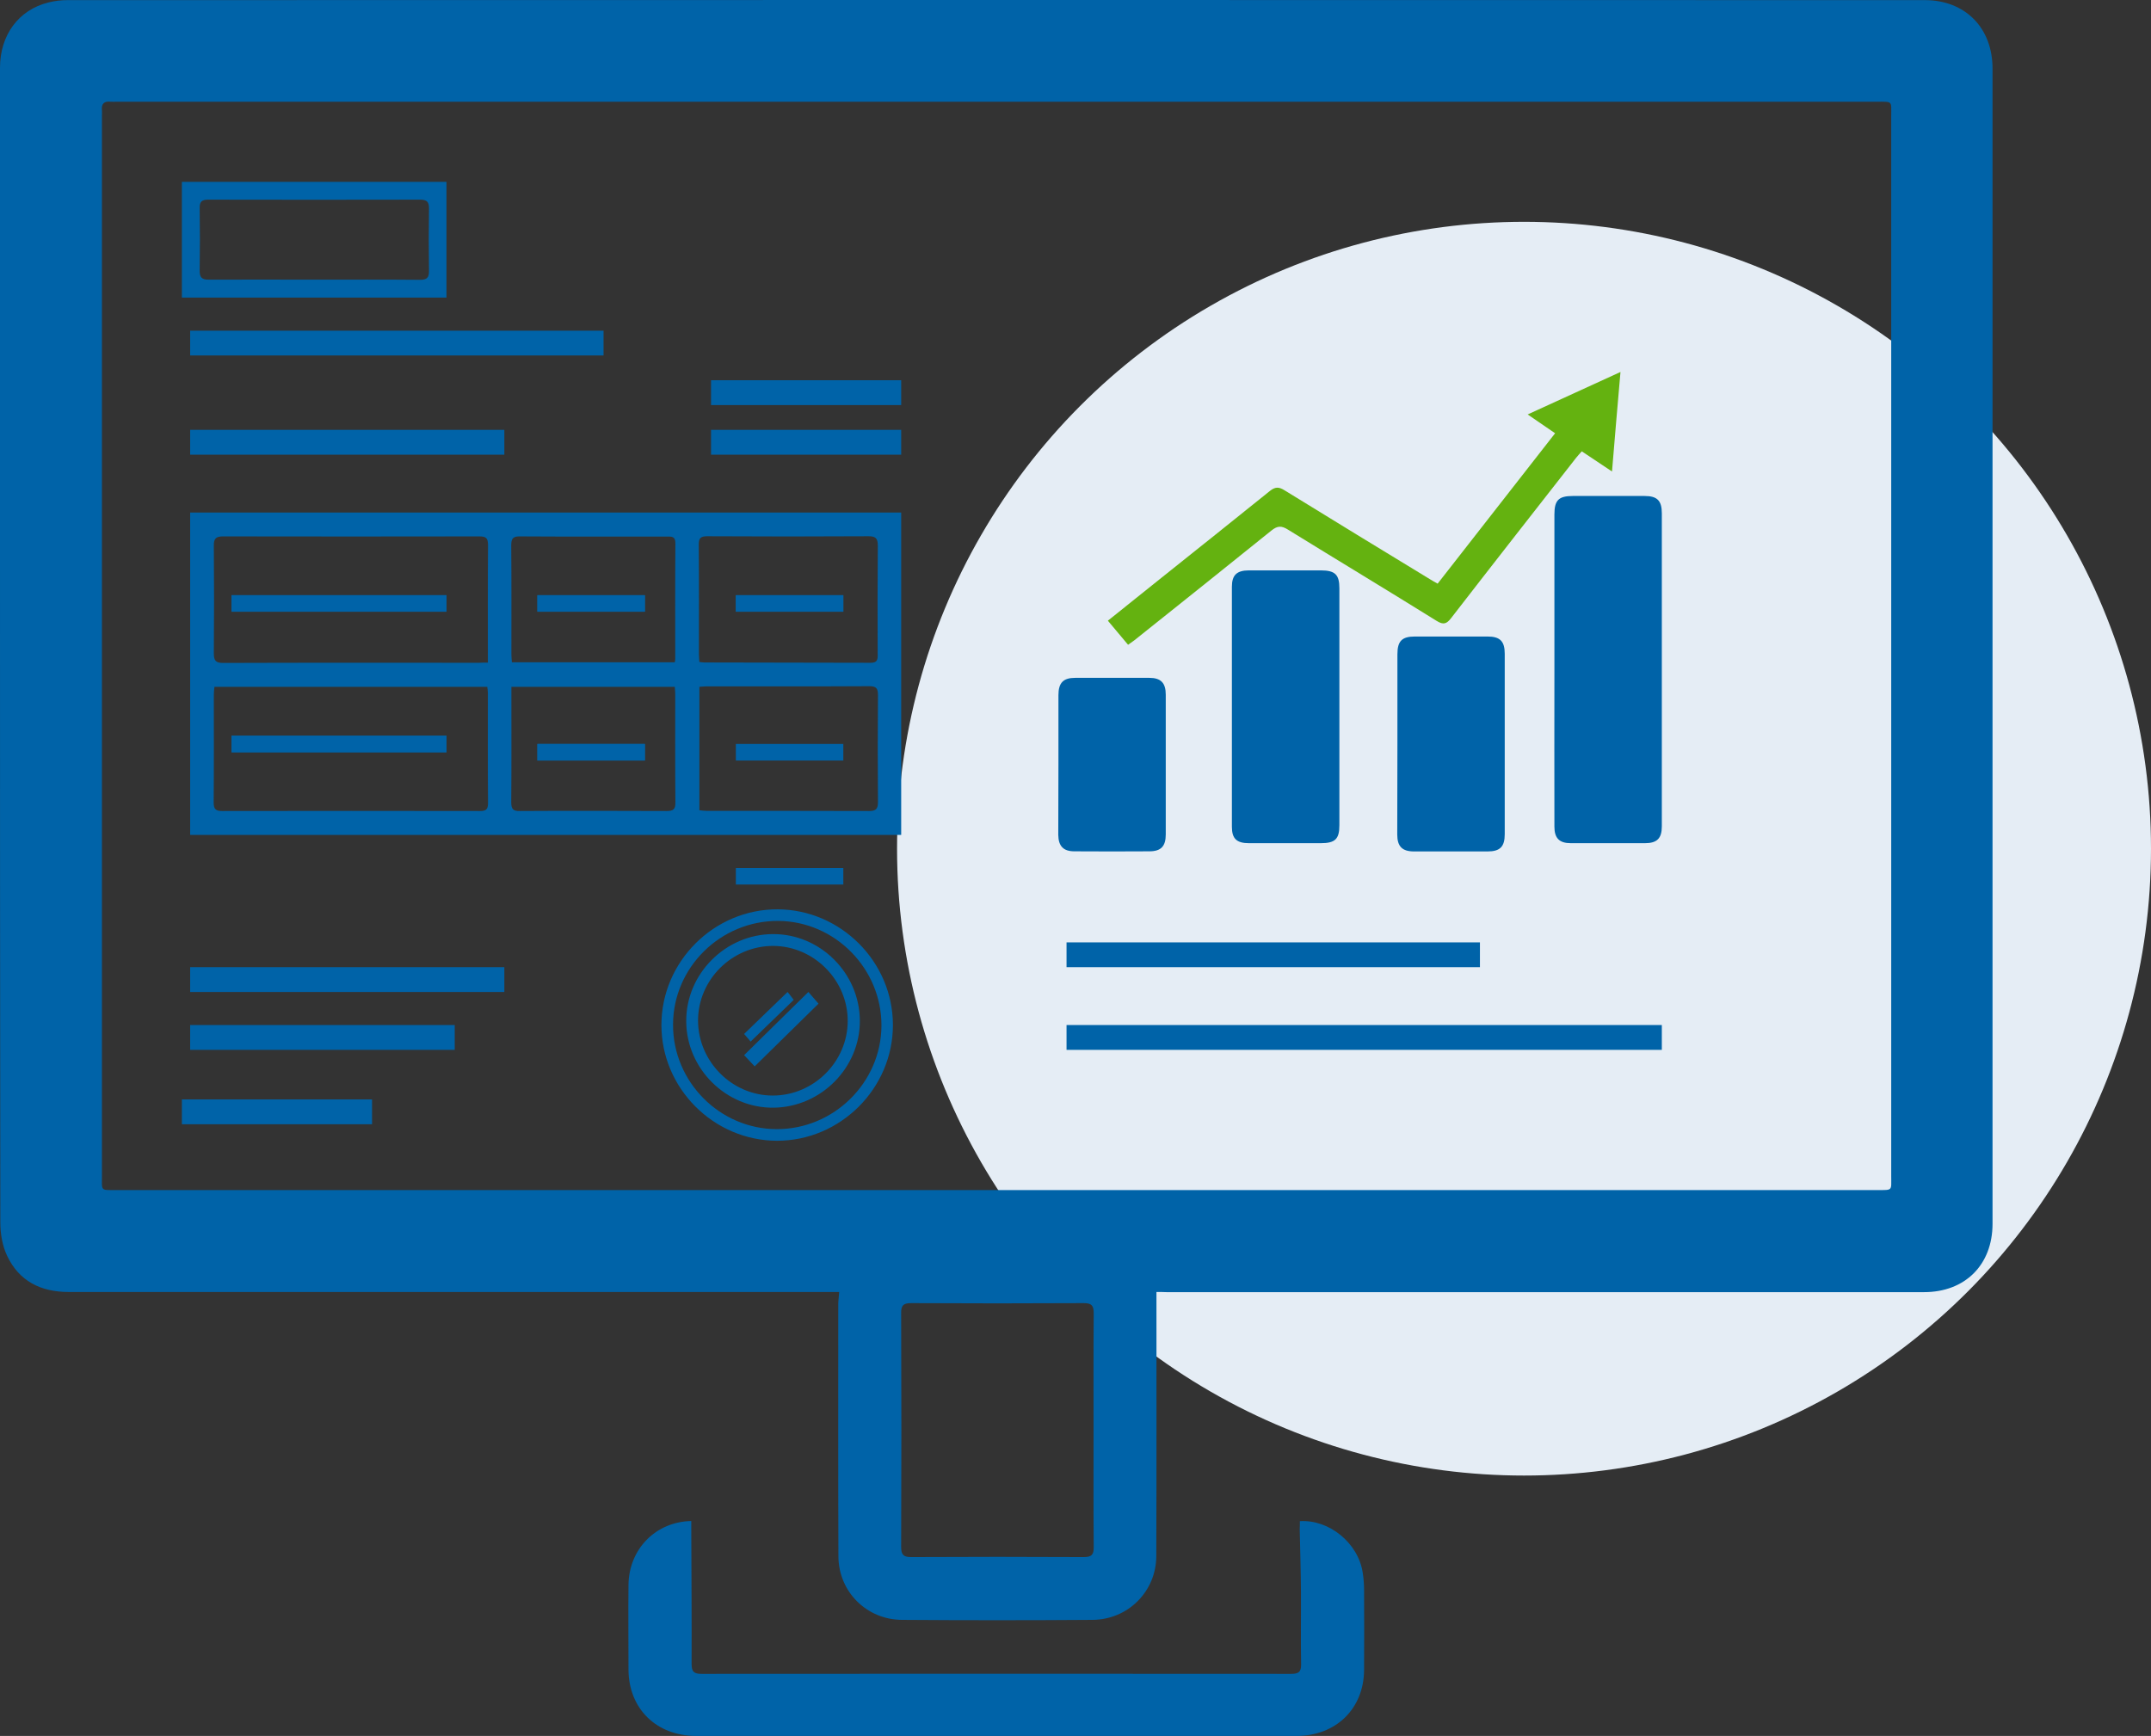
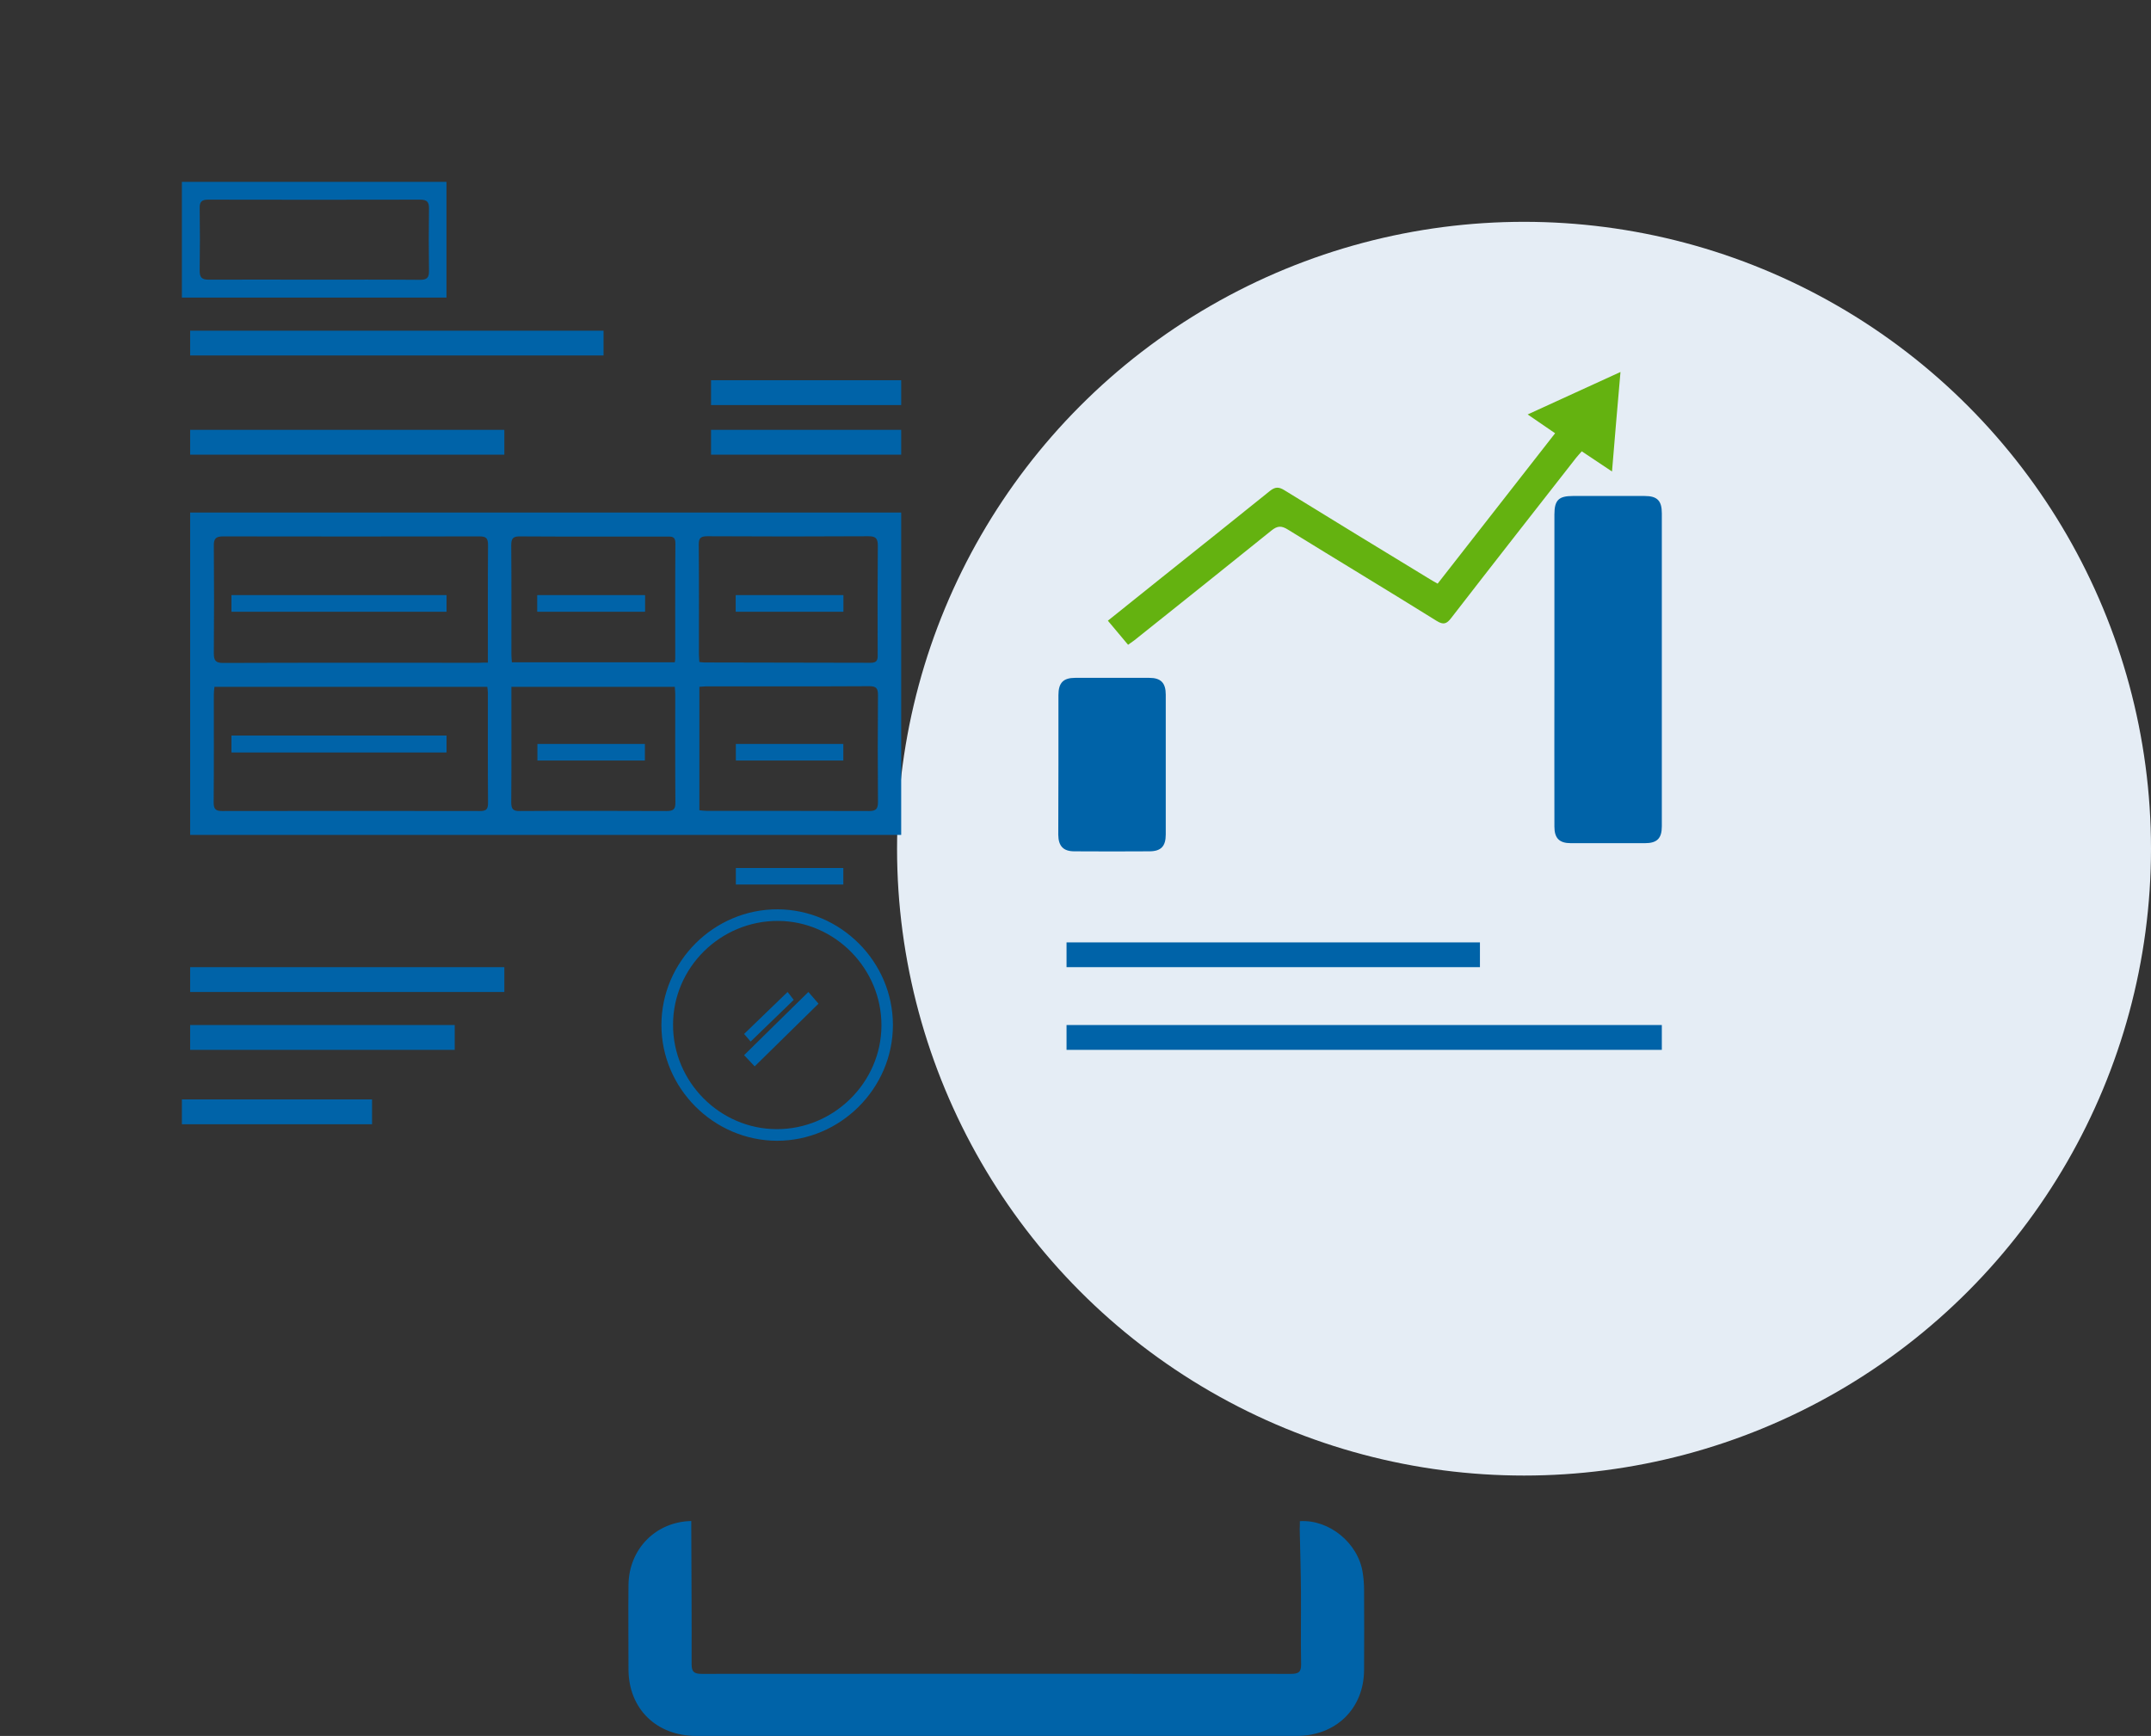
<svg xmlns="http://www.w3.org/2000/svg" width="223px" height="180px" viewBox="0 0 223 180" version="1.1">
  <rect x="0" y="0" width="223" height="180" fill="#333333" stroke="none" />
  <title>cs_perspectives-icon</title>
  <g id="Subpages" stroke="none" stroke-width="1" fill="none" fill-rule="evenodd">
    <g id="Subpage_customer-service" transform="translate(-610, -994)">
      <g id="mid-section" transform="translate(0, 926)">
        <g id="Group-6" transform="translate(148, 50)">
          <g id="perspectives" transform="translate(422, 18)">
            <g id="cs_perspectives-icon" transform="translate(40, 0)">
              <circle id="Oval" fill="#E5EDF5" cx="158" cy="88" r="65" />
              <g id="icon_perspectives" fill-rule="nonzero">
-                 <path d="M119.892,133.966 C119.892,143.187 119.908,152.264 119.876,161.357 C119.86,165.013 116.953,167.932 113.275,167.964 C106.691,168.012 100.106,168.012 93.521,167.964 C89.843,167.948 86.936,165.045 86.92,161.373 C86.888,152.665 86.904,143.941 86.904,135.233 C86.904,134.864 86.968,134.495 87,133.966 C86.615,133.966 86.245,133.966 85.892,133.966 C59.633,133.966 33.374,133.966 7.115,133.966 C4.24,133.966 1.975,132.844 0.739,130.214 C0.241,129.171 0.032,127.904 0.032,126.734 C0,103.16 0,79.586 0,56.012 C0,39.687 0,23.345 0,7.02 C0,3.636 1.927,1.022 5.027,0.253 C5.669,0.092 6.344,0.012 7.002,0.012 C71.181,-0.004 135.375,-0.004 199.553,0.012 C203.729,0.012 206.571,2.883 206.571,7.1 C206.571,47.032 206.571,86.963 206.571,126.894 C206.571,131.144 203.729,133.982 199.473,133.982 C173.294,133.982 147.115,133.982 120.936,133.982 C120.631,133.966 120.262,133.966 119.892,133.966 Z M194.638,123.398 C196.244,123.398 196.068,123.478 196.068,121.971 C196.068,85.327 196.068,48.683 196.068,12.056 C196.068,10.436 196.261,10.548 194.558,10.548 C133.753,10.548 72.931,10.548 12.126,10.548 C11.917,10.548 11.692,10.564 11.483,10.548 C10.793,10.468 10.488,10.757 10.568,11.462 C10.584,11.639 10.568,11.831 10.568,12.023 C10.568,48.667 10.568,85.311 10.568,121.939 C10.568,123.51 10.391,123.398 12.045,123.398 C42.448,123.398 164.188,123.398 194.638,123.398 Z M113.372,148.287 C113.372,144.246 113.356,140.221 113.388,136.179 C113.388,135.377 113.179,135.121 112.36,135.121 C106.385,135.153 100.427,135.153 94.452,135.121 C93.633,135.121 93.408,135.377 93.425,136.179 C93.457,144.246 93.457,152.312 93.425,160.395 C93.425,161.18 93.633,161.453 94.452,161.453 C100.427,161.421 106.385,161.421 112.36,161.453 C113.179,161.453 113.404,161.196 113.388,160.395 C113.356,156.353 113.372,152.312 113.372,148.287 Z" id="Shape" fill="#0063A8" />
                <path d="M134.762,157.73 C137.816,157.54 140.806,160.008 141.272,163.045 C141.368,163.646 141.417,164.247 141.417,164.848 C141.433,167.616 141.433,170.383 141.417,173.151 C141.4,177.169 138.507,180 134.408,180 C113.671,180 92.935,180 72.198,180 C68.051,180 65.173,177.185 65.157,173.104 C65.157,170.178 65.125,167.252 65.157,164.326 C65.205,160.64 67.954,157.793 71.667,157.714 C71.667,158.015 71.667,158.315 71.667,158.616 C71.684,163.25 71.716,167.9 71.7,172.535 C71.7,173.341 71.941,173.563 72.745,173.563 C93.111,173.547 113.462,173.547 133.829,173.563 C134.617,173.563 134.906,173.389 134.89,172.55 C134.842,170.051 134.89,167.536 134.874,165.037 C134.858,162.886 134.794,160.719 134.745,158.568 C134.762,158.284 134.762,158.015 134.762,157.73 Z" id="Path" fill="#0063A8" />
                <path d="M19.714,53.143 C44.302,53.143 68.825,53.143 93.429,53.143 C93.429,64.27 93.429,75.396 93.429,86.571 C68.873,86.571 44.318,86.571 19.714,86.571 C19.714,75.445 19.714,64.334 19.714,53.143 Z M50.58,68.707 C50.58,64.543 50.564,60.523 50.596,56.519 C50.596,55.796 50.389,55.619 49.704,55.619 C40.844,55.635 31.984,55.635 23.124,55.619 C22.391,55.619 22.152,55.844 22.168,56.584 C22.2,60.298 22.2,64.028 22.168,67.743 C22.168,68.515 22.375,68.74 23.14,68.74 C31.968,68.707 40.812,68.724 49.64,68.724 C49.911,68.707 50.198,68.707 50.58,68.707 Z M22.232,71.216 C22.2,71.505 22.168,71.779 22.168,72.036 C22.168,75.766 22.184,79.481 22.152,83.211 C22.152,83.87 22.344,84.095 23.013,84.095 C31.936,84.079 40.86,84.079 49.783,84.095 C50.389,84.095 50.596,83.918 50.596,83.275 C50.564,79.464 50.58,75.67 50.58,71.859 C50.58,71.65 50.548,71.457 50.516,71.216 C41.067,71.216 31.681,71.216 22.232,71.216 Z M90.273,68.724 C90.927,68.724 91.006,68.418 90.991,67.887 C90.975,64.109 90.975,60.346 91.006,56.568 C91.006,55.828 90.783,55.603 90.05,55.603 C84.473,55.635 78.912,55.635 73.335,55.603 C72.634,55.603 72.427,55.796 72.442,56.503 C72.474,60.282 72.458,64.045 72.458,67.823 C72.458,68.08 72.49,68.338 72.506,68.643 C72.713,68.659 72.857,68.691 73.016,68.691 M72.506,84.015 C72.793,84.047 73.048,84.079 73.303,84.079 C78.912,84.079 84.505,84.079 90.114,84.095 C90.831,84.095 91.022,83.854 91.022,83.163 C90.991,79.464 90.991,75.766 91.022,72.068 C91.022,71.377 90.847,71.152 90.13,71.152 C84.505,71.184 78.88,71.168 73.239,71.168 C73.016,71.168 72.777,71.2 72.506,71.216 C72.506,75.493 72.506,79.722 72.506,84.015 Z M69.957,68.675 C69.989,68.482 70.004,68.386 70.004,68.273 C70.004,64.286 69.989,60.298 70.02,56.31 C70.02,55.603 69.622,55.635 69.16,55.635 C64.061,55.635 58.978,55.651 53.878,55.619 C53.161,55.619 53.002,55.86 53.002,56.552 C53.034,60.33 53.018,64.109 53.018,67.871 C53.018,68.129 53.05,68.386 53.066,68.675 C58.723,68.675 64.316,68.675 69.957,68.675 Z M53.018,71.216 C53.018,71.537 53.018,71.779 53.018,72.02 C53.018,75.75 53.034,79.464 53.002,83.195 C53.002,83.902 53.209,84.111 53.894,84.095 C58.962,84.063 64.045,84.079 69.112,84.095 C69.781,84.095 70.036,83.934 70.02,83.211 C69.989,79.464 70.004,75.702 70.004,71.955 C70.004,71.73 69.973,71.489 69.957,71.216 C64.316,71.216 58.723,71.216 53.018,71.216 Z" id="Shape" fill="#0063A8" />
                <path d="M161.15,69.404 C161.15,64.044 161.15,58.701 161.15,53.342 C161.15,51.857 161.596,51.429 163.067,51.429 C165.545,51.429 168.023,51.429 170.501,51.429 C171.807,51.429 172.286,51.907 172.286,53.226 C172.286,64.044 172.286,74.862 172.286,85.681 C172.286,86.934 171.79,87.429 170.534,87.429 C167.974,87.429 165.413,87.429 162.852,87.429 C161.662,87.429 161.15,86.917 161.15,85.714 C161.134,80.271 161.15,74.829 161.15,69.404 Z" id="Path" fill="#0063A8" />
-                 <path d="M138.857,73.326 C138.857,77.408 138.857,81.491 138.857,85.573 C138.857,87.009 138.411,87.429 136.923,87.429 C134.443,87.429 131.963,87.429 129.483,87.429 C128.21,87.429 127.714,86.961 127.714,85.734 C127.714,77.441 127.714,69.131 127.714,60.837 C127.714,59.627 128.227,59.143 129.483,59.143 C131.963,59.143 134.443,59.143 136.923,59.143 C138.411,59.143 138.857,59.579 138.857,60.998 C138.857,65.113 138.857,69.228 138.857,73.326 Z" id="Path" fill="#0063A8" />
                <path d="M116.951,66.857 C116.232,65.999 115.56,65.202 114.857,64.36 C116.775,62.83 118.613,61.347 120.467,59.864 C124.191,56.882 127.931,53.916 131.639,50.919 C132.198,50.466 132.582,50.466 133.173,50.841 C138.192,53.932 143.227,57.007 148.261,60.067 C148.485,60.207 148.709,60.332 149.044,60.519 C153.088,55.337 157.132,50.17 161.223,44.925 C160.264,44.269 159.385,43.66 158.378,42.974 C161.607,41.491 164.724,40.07 168,38.571 C167.696,42.053 167.409,45.377 167.121,48.89 C166.002,48.14 165.027,47.5 163.988,46.798 C163.781,47.032 163.589,47.235 163.413,47.454 C159.082,52.995 154.75,58.521 150.451,64.079 C149.987,64.687 149.652,64.828 148.933,64.375 C143.818,61.191 138.656,58.084 133.525,54.915 C132.854,54.494 132.438,54.509 131.815,55.009 C127.1,58.818 122.353,62.596 117.606,66.389 C117.43,66.514 117.239,66.654 116.951,66.857 Z" id="Path" fill="#64B210" />
-                 <path d="M144.874,77.151 C144.874,74.054 144.874,70.941 144.874,67.845 C144.874,66.478 145.337,66 146.692,66 C149.205,66 151.702,66 154.214,66 C155.521,66 156,66.494 156,67.795 C156,74.022 156,80.264 156,86.49 C156,87.792 155.521,88.286 154.214,88.286 C151.685,88.286 149.139,88.286 146.61,88.286 C145.37,88.286 144.857,87.775 144.857,86.523 C144.857,83.41 144.874,80.281 144.874,77.151 Z" id="Path" fill="#0063A8" />
                <path d="M109.731,79.288 C109.731,76.891 109.731,74.477 109.731,72.079 C109.731,70.805 110.227,70.286 111.467,70.286 C114.029,70.286 116.592,70.286 119.154,70.286 C120.345,70.286 120.857,70.805 120.857,72.029 C120.857,76.857 120.857,81.702 120.857,86.53 C120.857,87.753 120.361,88.273 119.154,88.273 C116.559,88.29 113.98,88.29 111.384,88.273 C110.243,88.273 109.731,87.737 109.714,86.563 C109.714,84.149 109.731,81.719 109.731,79.288 Z" id="Path" fill="#0063A8" />
                <path d="M110.571,108.857 C110.571,107.983 110.571,107.178 110.571,106.286 C131.138,106.286 151.688,106.286 172.286,106.286 C172.286,107.143 172.286,107.965 172.286,108.857 C151.72,108.857 131.186,108.857 110.571,108.857 Z" id="Path" fill="#0063A8" />
                <path d="M18.857,18.857 C28.011,18.857 37.115,18.857 46.286,18.857 C46.286,22.841 46.286,26.824 46.286,30.857 C37.148,30.857 28.027,30.857 18.857,30.857 C18.857,26.874 18.857,22.907 18.857,18.857 Z M32.506,28.997 C36.177,28.997 39.848,28.981 43.536,29.014 C44.261,29.014 44.491,28.8 44.475,28.075 C44.442,25.935 44.442,23.795 44.475,21.655 C44.491,20.948 44.277,20.701 43.553,20.701 C36.226,20.717 28.916,20.717 21.59,20.701 C20.915,20.701 20.685,20.915 20.701,21.59 C20.734,23.73 20.734,25.869 20.701,28.009 C20.685,28.75 20.899,29.014 21.672,28.997 C25.278,28.981 28.884,28.997 32.506,28.997 Z" id="Shape" fill="#0063A8" />
                <path d="M62.571,34.286 C62.571,35.16 62.571,35.983 62.571,36.857 C48.286,36.857 34.033,36.857 19.714,36.857 C19.714,36 19.714,35.178 19.714,34.286 C34,34.286 48.237,34.286 62.571,34.286 Z" id="Path" fill="#0063A8" />
                <path d="M153.429,97.714 C153.429,98.577 153.429,99.387 153.429,100.286 C139.17,100.286 124.895,100.286 110.571,100.286 C110.571,99.458 110.571,98.613 110.571,97.714 C124.83,97.714 139.072,97.714 153.429,97.714 Z" id="Path" fill="#0063A8" />
                <path d="M92.571,106.286 C92.571,112.872 87.106,118.302 80.531,118.286 C73.973,118.254 68.571,112.84 68.571,106.286 C68.571,99.699 74.021,94.27 80.612,94.286 C87.17,94.318 92.571,99.732 92.571,106.286 Z M80.515,117.081 C86.447,117.097 91.35,112.246 91.382,106.366 C91.414,100.438 86.559,95.523 80.676,95.49 C74.712,95.458 69.777,100.31 69.777,106.254 C69.761,112.165 74.616,117.065 80.515,117.081 Z" id="Shape" fill="#0063A8" />
                <path d="M52.286,44.571 C52.286,45.452 52.286,46.262 52.286,47.143 C41.429,47.143 30.604,47.143 19.714,47.143 C19.714,46.28 19.714,45.452 19.714,44.571 C30.571,44.571 41.38,44.571 52.286,44.571 Z" id="Path" fill="#0063A8" />
                <path d="M19.714,102.857 C19.714,101.994 19.714,101.184 19.714,100.286 C30.555,100.286 41.396,100.286 52.286,100.286 C52.286,101.114 52.286,101.959 52.286,102.857 C41.445,102.857 30.637,102.857 19.714,102.857 Z" id="Path" fill="#0063A8" />
                <path d="M19.714,108.857 C19.714,107.977 19.714,107.166 19.714,106.286 C28.846,106.286 37.978,106.286 47.143,106.286 C47.143,107.131 47.143,107.977 47.143,108.857 C38.011,108.857 28.911,108.857 19.714,108.857 Z" id="Path" fill="#0063A8" />
                <path d="M93.429,39.429 C93.429,40.309 93.429,41.119 93.429,42 C86.868,42 80.323,42 73.714,42 C73.714,41.155 73.714,40.309 73.714,39.429 C80.275,39.429 86.804,39.429 93.429,39.429 Z" id="Path" fill="#0063A8" />
                <path d="M73.714,47.143 C73.714,46.28 73.714,45.452 73.714,44.571 C80.28,44.571 86.83,44.571 93.429,44.571 C93.429,45.417 93.429,46.245 93.429,47.143 C86.879,47.143 80.345,47.143 73.714,47.143 Z" id="Path" fill="#0063A8" />
                <path d="M18.857,116.571 C18.857,115.691 18.857,114.881 18.857,114 C25.423,114 31.973,114 38.571,114 C38.571,114.845 38.571,115.673 38.571,116.571 C32.021,116.571 25.487,116.571 18.857,116.571 Z" id="Path" fill="#0063A8" />
                <path d="M87.429,90 C87.429,90.593 87.429,91.121 87.429,91.714 C83.698,91.714 80.016,91.714 76.286,91.714 C76.286,91.143 76.286,90.615 76.286,90 C79.984,90 83.665,90 87.429,90 Z" id="Path" fill="#0063A8" />
                <path d="M24,63.429 C31.48,63.429 38.867,63.429 46.286,63.429 C46.286,62.82 46.286,62.278 46.286,61.714 C38.836,61.714 31.418,61.714 24,61.714 C24,62.323 24,62.842 24,63.429 Z" id="Path" fill="#0063A8" />
                <path d="M46.286,76.286 C38.816,76.286 31.423,76.286 24,76.286 C24,76.901 24,77.429 24,78 C31.439,78 38.831,78 46.286,78 C46.286,77.429 46.286,76.879 46.286,76.286 Z" id="Path" fill="#0063A8" />
                <path d="M76.286,63.429 C80.06,63.429 83.72,63.429 87.429,63.429 C87.429,62.82 87.429,62.278 87.429,61.714 C83.687,61.714 79.995,61.714 76.286,61.714 C76.286,62.323 76.286,62.842 76.286,63.429 Z" id="Path" fill="#0063A8" />
                <path d="M66.857,61.714 C63.094,61.714 59.412,61.714 55.714,61.714 C55.714,62.308 55.714,62.857 55.714,63.429 C59.445,63.429 63.126,63.429 66.857,63.429 C66.857,62.857 66.857,62.308 66.857,61.714 Z" id="Path" fill="#0063A8" />
                <path d="M66.857,77.143 C63.104,77.143 59.401,77.143 55.714,77.143 C55.714,77.774 55.714,78.316 55.714,78.857 C59.467,78.857 63.154,78.857 66.857,78.857 C66.857,78.248 66.857,77.707 66.857,77.143 Z" id="Path" fill="#0063A8" />
                <path d="M24,63.429 C24,62.842 24,62.323 24,61.714 C31.418,61.714 38.821,61.714 46.286,61.714 C46.286,62.278 46.286,62.82 46.286,63.429 C38.867,63.429 31.465,63.429 24,63.429 Z" id="Path" fill="#0063A8" />
                <path d="M46.286,76.286 C46.286,76.879 46.286,77.407 46.286,78 C38.847,78 31.454,78 24,78 C24,77.429 24,76.901 24,76.286 C31.423,76.286 38.816,76.286 46.286,76.286 Z" id="Path" fill="#0063A8" />
                <path d="M76.286,63.429 C76.286,62.842 76.286,62.323 76.286,61.714 C79.995,61.714 83.687,61.714 87.429,61.714 C87.429,62.278 87.429,62.82 87.429,63.429 C83.72,63.429 80.044,63.429 76.286,63.429 Z" id="Path" fill="#0063A8" />
                <path d="M76.286,78.857 C76.286,78.271 76.286,77.752 76.286,77.143 C79.995,77.143 83.687,77.143 87.429,77.143 C87.429,77.707 87.429,78.248 87.429,78.857 C83.72,78.857 80.044,78.857 76.286,78.857 Z" id="Path" fill="#0063A8" />
                <path d="M66.857,61.714 C66.857,62.308 66.857,62.835 66.857,63.429 C63.126,63.429 59.445,63.429 55.714,63.429 C55.714,62.857 55.714,62.33 55.714,61.714 C59.412,61.714 63.094,61.714 66.857,61.714 Z" id="Path" fill="#0063A8" />
-                 <path d="M66.857,77.143 C66.857,77.707 66.857,78.248 66.857,78.857 C63.154,78.857 59.467,78.857 55.714,78.857 C55.714,78.316 55.714,77.774 55.714,77.143 C59.401,77.143 63.104,77.143 66.857,77.143 Z" id="Path" fill="#0063A8" />
-                 <path d="M89.143,105.815 C89.176,110.696 85.133,114.789 80.218,114.856 C75.303,114.923 71.16,110.83 71.143,105.899 C71.11,100.984 75.219,96.857 80.151,96.857 C85.033,96.84 89.109,100.9 89.143,105.815 Z M80.118,113.598 C84.345,113.598 87.868,110.109 87.885,105.882 C87.901,101.655 84.412,98.115 80.185,98.082 C75.907,98.065 72.368,101.571 72.368,105.832 C72.384,110.076 75.89,113.598 80.118,113.598 Z" id="Shape" fill="#0063A8" />
                <path d="M83.808,102.857 C84.179,103.291 84.486,103.637 84.857,104.071 C82.646,106.238 80.484,108.37 78.24,110.571 C77.869,110.19 77.546,109.843 77.143,109.41 C79.37,107.208 81.549,105.076 83.808,102.857 Z" id="Path" fill="#0063A8" />
                <path d="M77.821,108 C77.581,107.726 77.383,107.498 77.143,107.209 C78.641,105.763 80.082,104.363 81.65,102.857 C81.862,103.116 82.046,103.359 82.286,103.679 C80.788,105.124 79.333,106.539 77.821,108 Z" id="Path" fill="#0063A8" />
              </g>
            </g>
          </g>
        </g>
      </g>
    </g>
  </g>
</svg>